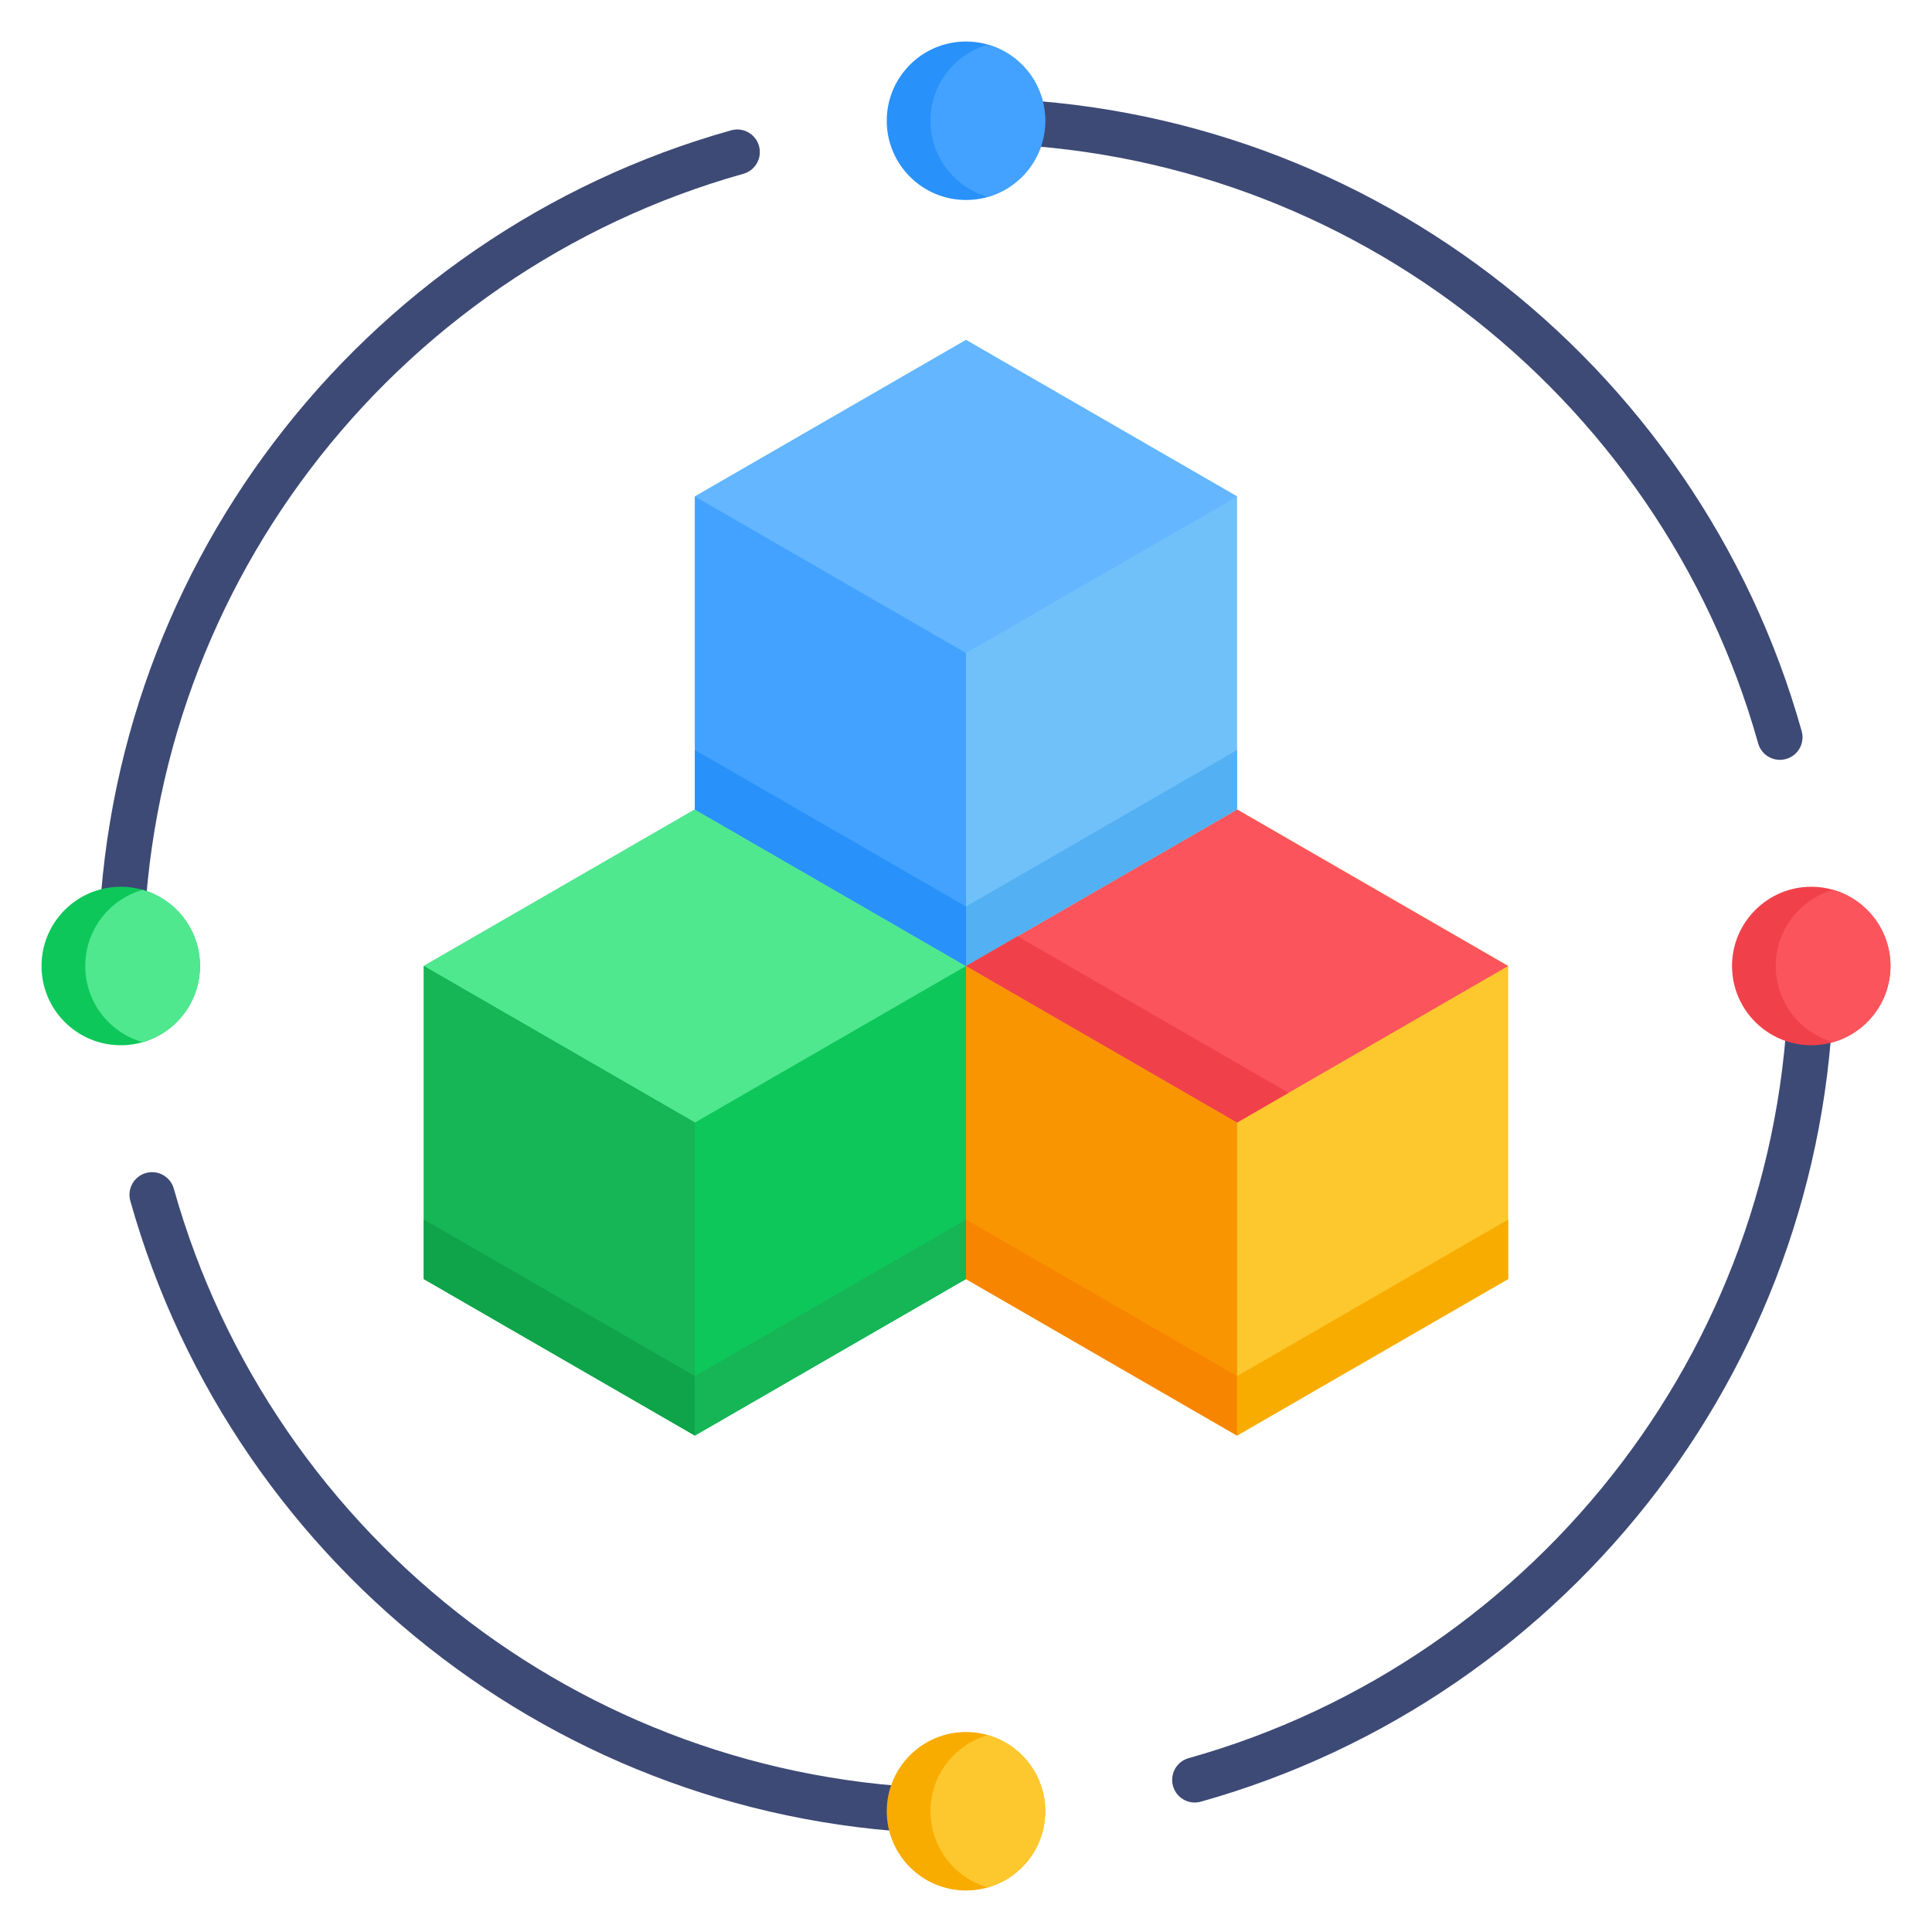
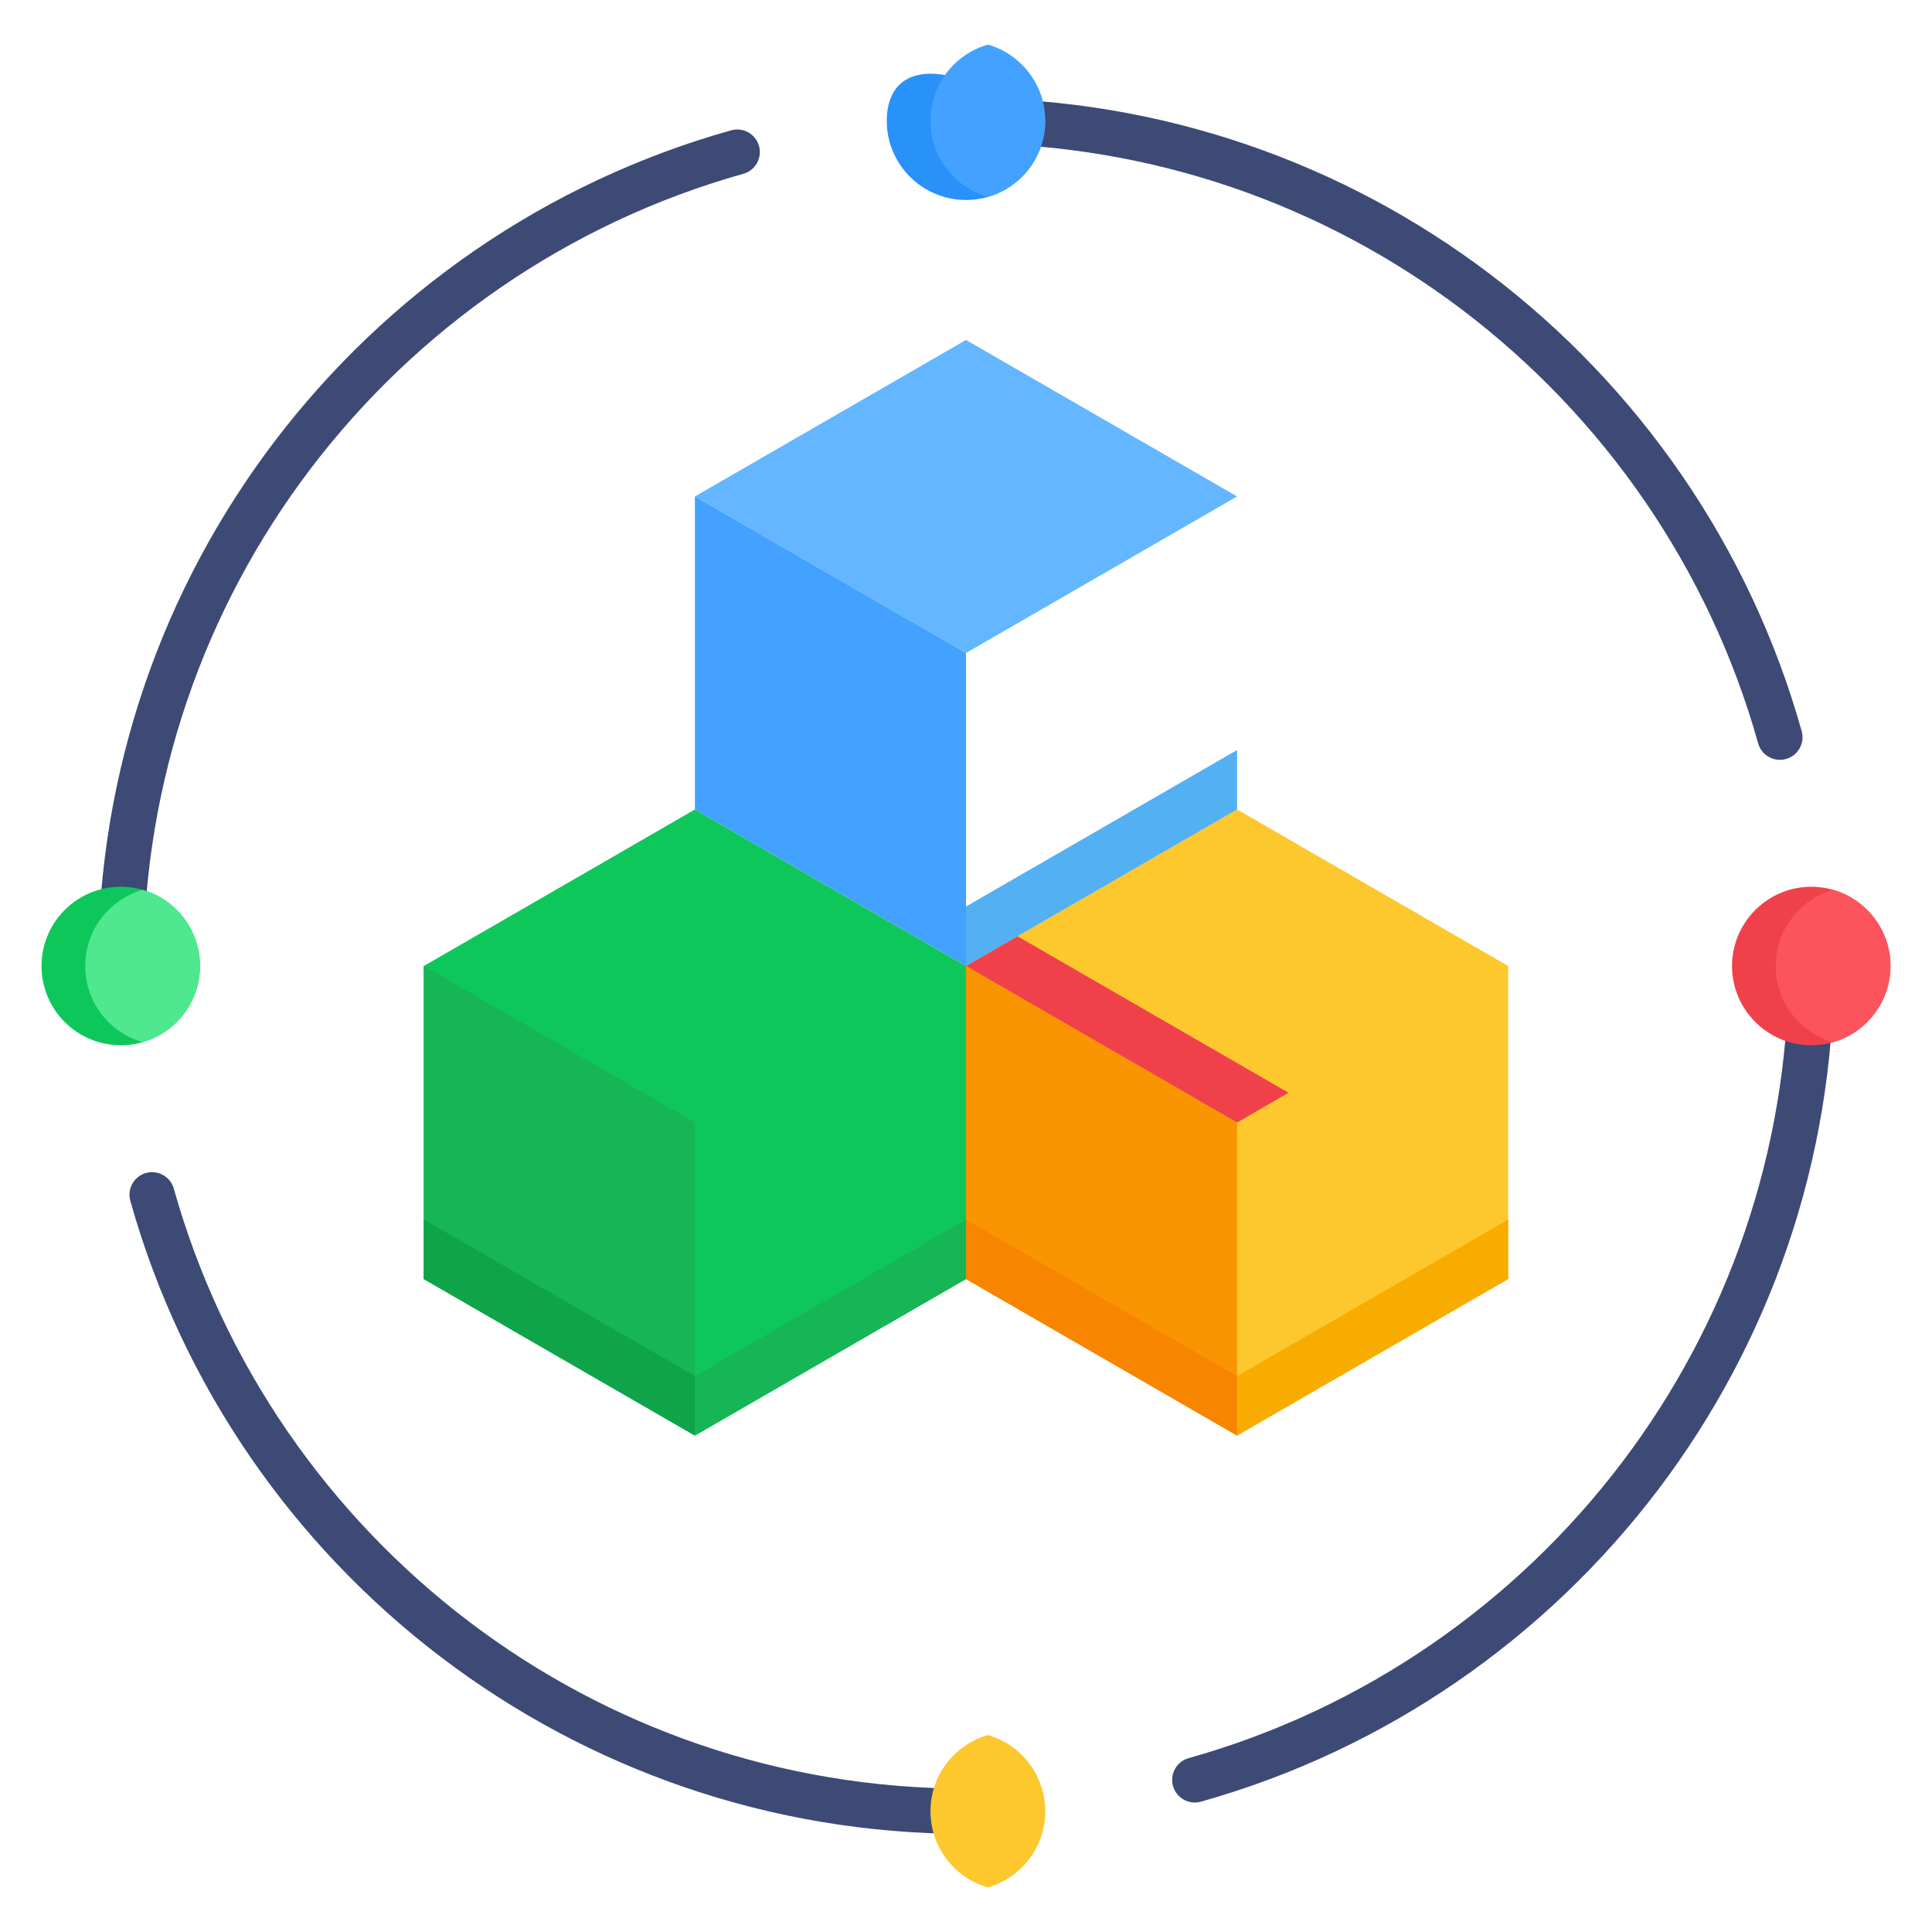
<svg xmlns="http://www.w3.org/2000/svg" width="55" height="55" viewBox="0 0 55 55" fill="none">
  <path fill-rule="evenodd" clip-rule="evenodd" d="M27.5 4.082C27.144 4.082 26.855 3.793 26.855 3.438C26.855 3.082 27.144 2.793 27.5 2.793C33.097 2.793 38.259 4.655 42.403 7.793C46.643 11.005 49.815 15.555 51.29 20.814C51.386 21.156 51.187 21.511 50.844 21.607C50.502 21.703 50.147 21.504 50.051 21.162C48.653 16.177 45.647 11.865 41.627 8.82C37.701 5.846 32.807 4.082 27.5 4.082H27.5ZM50.918 27.5C50.918 27.144 51.206 26.855 51.562 26.855C51.918 26.855 52.207 27.144 52.207 27.5C52.207 33.097 50.345 38.259 47.207 42.403C43.995 46.643 39.445 49.815 34.186 51.29C33.844 51.386 33.489 51.187 33.393 50.844C33.297 50.502 33.496 50.147 33.838 50.051C38.823 48.653 43.135 45.647 46.179 41.627C49.153 37.701 50.918 32.807 50.918 27.5V27.5ZM27.5 50.918C27.856 50.918 28.144 51.206 28.144 51.562C28.144 51.918 27.856 52.207 27.5 52.207C21.903 52.207 16.741 50.345 12.597 47.207C8.357 43.995 5.185 39.445 3.71 34.186C3.614 33.844 3.813 33.489 4.155 33.393C4.497 33.297 4.852 33.496 4.948 33.838C6.346 38.823 9.353 43.135 13.373 46.18C17.299 49.154 22.193 50.918 27.5 50.918H27.5ZM4.082 27.5C4.082 27.856 3.793 28.145 3.438 28.145C3.082 28.145 2.793 27.856 2.793 27.5C2.793 21.903 4.655 16.741 7.793 12.597C11.005 8.357 15.555 5.185 20.814 3.71C21.156 3.614 21.511 3.813 21.607 4.155C21.703 4.497 21.504 4.852 21.162 4.948C16.177 6.346 11.865 9.353 8.82 13.373C5.846 17.299 4.082 22.193 4.082 27.5L4.082 27.5Z" fill="#3D4A75" />
  <path fill-rule="evenodd" clip-rule="evenodd" d="M19.783 23.044L23.641 25.272L27.5 27.5V31.956V36.411L23.641 38.639L19.783 40.867L15.924 38.639L12.065 36.411V31.956V27.5L15.924 25.272L19.783 23.044Z" fill="#0EC75B" />
-   <path fill-rule="evenodd" clip-rule="evenodd" d="M12.065 27.5L19.783 31.956L27.5 27.5L19.783 23.044L12.065 27.5Z" fill="#4FE88E" />
  <path fill-rule="evenodd" clip-rule="evenodd" d="M12.065 27.5V36.411L19.783 40.867V31.956L12.065 27.5Z" fill="#16B556" />
  <path fill-rule="evenodd" clip-rule="evenodd" d="M35.217 23.044L39.076 25.272L42.934 27.5V31.956V36.411L39.076 38.639L35.217 40.867L31.359 38.639L27.5 36.411V31.956V27.5L31.359 25.272L35.217 23.044Z" fill="#FDC72E" />
-   <path fill-rule="evenodd" clip-rule="evenodd" d="M27.5 27.5L35.217 31.956L42.934 27.5L35.217 23.044L27.5 27.5Z" fill="#FB545C" />
  <path fill-rule="evenodd" clip-rule="evenodd" d="M27.5 27.5V36.411L35.217 40.867L35.217 31.956L27.5 27.5Z" fill="#F99500" />
-   <path fill-rule="evenodd" clip-rule="evenodd" d="M27.5 9.678L31.358 11.905L35.217 14.133V18.589V23.044L31.358 25.272L27.5 27.5L23.641 25.272L19.782 23.044V18.589V14.133L23.641 11.905L27.5 9.678Z" fill="#70C1F9" />
  <path fill-rule="evenodd" clip-rule="evenodd" d="M19.782 14.133L27.5 18.589L35.217 14.133L27.5 9.678L19.782 14.133Z" fill="#63B6FF" />
  <path fill-rule="evenodd" clip-rule="evenodd" d="M19.782 14.133V23.044L27.5 27.5L27.5 18.589L19.782 14.133Z" fill="#43A2FF" />
-   <path fill-rule="evenodd" clip-rule="evenodd" d="M19.782 21.351V23.044L25.969 26.617L27.5 27.5V25.807L19.782 21.351Z" fill="#2891FA" />
  <path fill-rule="evenodd" clip-rule="evenodd" d="M51.562 29.756C52.805 29.756 53.818 28.742 53.818 27.5C53.818 26.258 52.805 25.244 51.562 25.244C50.32 25.244 49.307 26.258 49.307 27.5C49.307 28.742 50.32 29.756 51.562 29.756Z" fill="#F0414A" />
  <path fill-rule="evenodd" clip-rule="evenodd" d="M52.185 25.331C53.128 25.602 53.818 26.47 53.818 27.5C53.818 28.53 53.128 29.399 52.185 29.669C51.242 29.399 50.552 28.53 50.552 27.5C50.552 26.47 51.242 25.602 52.185 25.331Z" fill="#FB545C" />
-   <path d="M27.5 5.693C28.746 5.693 29.756 4.683 29.756 3.438C29.756 2.192 28.746 1.182 27.5 1.182C26.254 1.182 25.244 2.192 25.244 3.438C25.244 4.683 26.254 5.693 27.5 5.693Z" fill="#2891FA" />
+   <path d="M27.5 5.693C28.746 5.693 29.756 4.683 29.756 3.438C26.254 1.182 25.244 2.192 25.244 3.438C25.244 4.683 26.254 5.693 27.5 5.693Z" fill="#2891FA" />
  <path fill-rule="evenodd" clip-rule="evenodd" d="M28.122 1.269C29.066 1.539 29.756 2.408 29.756 3.438C29.756 4.467 29.066 5.336 28.122 5.606C27.179 5.336 26.489 4.467 26.489 3.438C26.489 2.408 27.179 1.539 28.122 1.269Z" fill="#43A2FF" />
  <path d="M3.438 29.756C4.683 29.756 5.693 28.746 5.693 27.5C5.693 26.254 4.683 25.244 3.438 25.244C2.192 25.244 1.182 26.254 1.182 27.5C1.182 28.746 2.192 29.756 3.438 29.756Z" fill="#0EC75B" />
  <path fill-rule="evenodd" clip-rule="evenodd" d="M4.06 25.331C5.003 25.602 5.693 26.47 5.693 27.5C5.693 28.53 5.003 29.399 4.06 29.669C3.117 29.399 2.427 28.53 2.427 27.5C2.427 26.47 3.117 25.602 4.06 25.331Z" fill="#4FE88E" />
-   <path d="M27.5 53.818C28.746 53.818 29.756 52.808 29.756 51.562C29.756 50.317 28.746 49.307 27.5 49.307C26.254 49.307 25.244 50.317 25.244 51.562C25.244 52.808 26.254 53.818 27.5 53.818Z" fill="#F9AC00" />
  <path fill-rule="evenodd" clip-rule="evenodd" d="M29.756 51.562C29.756 52.593 29.066 53.461 28.122 53.731C27.179 53.461 26.489 52.593 26.489 51.562C26.489 50.532 27.179 49.664 28.122 49.394C29.066 49.664 29.756 50.532 29.756 51.562Z" fill="#FDC72E" />
  <path fill-rule="evenodd" clip-rule="evenodd" d="M35.217 21.351V23.044L29.03 26.617L27.5 27.5V25.807L35.217 21.351Z" fill="#53B0F2" />
  <path fill-rule="evenodd" clip-rule="evenodd" d="M12.065 34.718V36.411L18.253 39.983L19.783 40.867V39.174L12.065 34.718Z" fill="#0FA34A" />
  <path fill-rule="evenodd" clip-rule="evenodd" d="M27.5 34.718V36.411L21.313 39.983L19.783 40.867V39.174L27.5 34.718Z" fill="#16B556" />
  <path fill-rule="evenodd" clip-rule="evenodd" d="M27.5 34.718V36.411L33.687 39.983L35.217 40.867V39.174L27.5 34.718Z" fill="#F88500" />
  <path fill-rule="evenodd" clip-rule="evenodd" d="M42.935 34.718V36.411L36.748 39.983L35.218 40.867V39.174L42.935 34.718Z" fill="#F9AC00" />
  <path fill-rule="evenodd" clip-rule="evenodd" d="M28.966 26.654L27.5 27.5L35.217 31.956L36.683 31.109L28.966 26.654Z" fill="#F0414A" />
</svg>